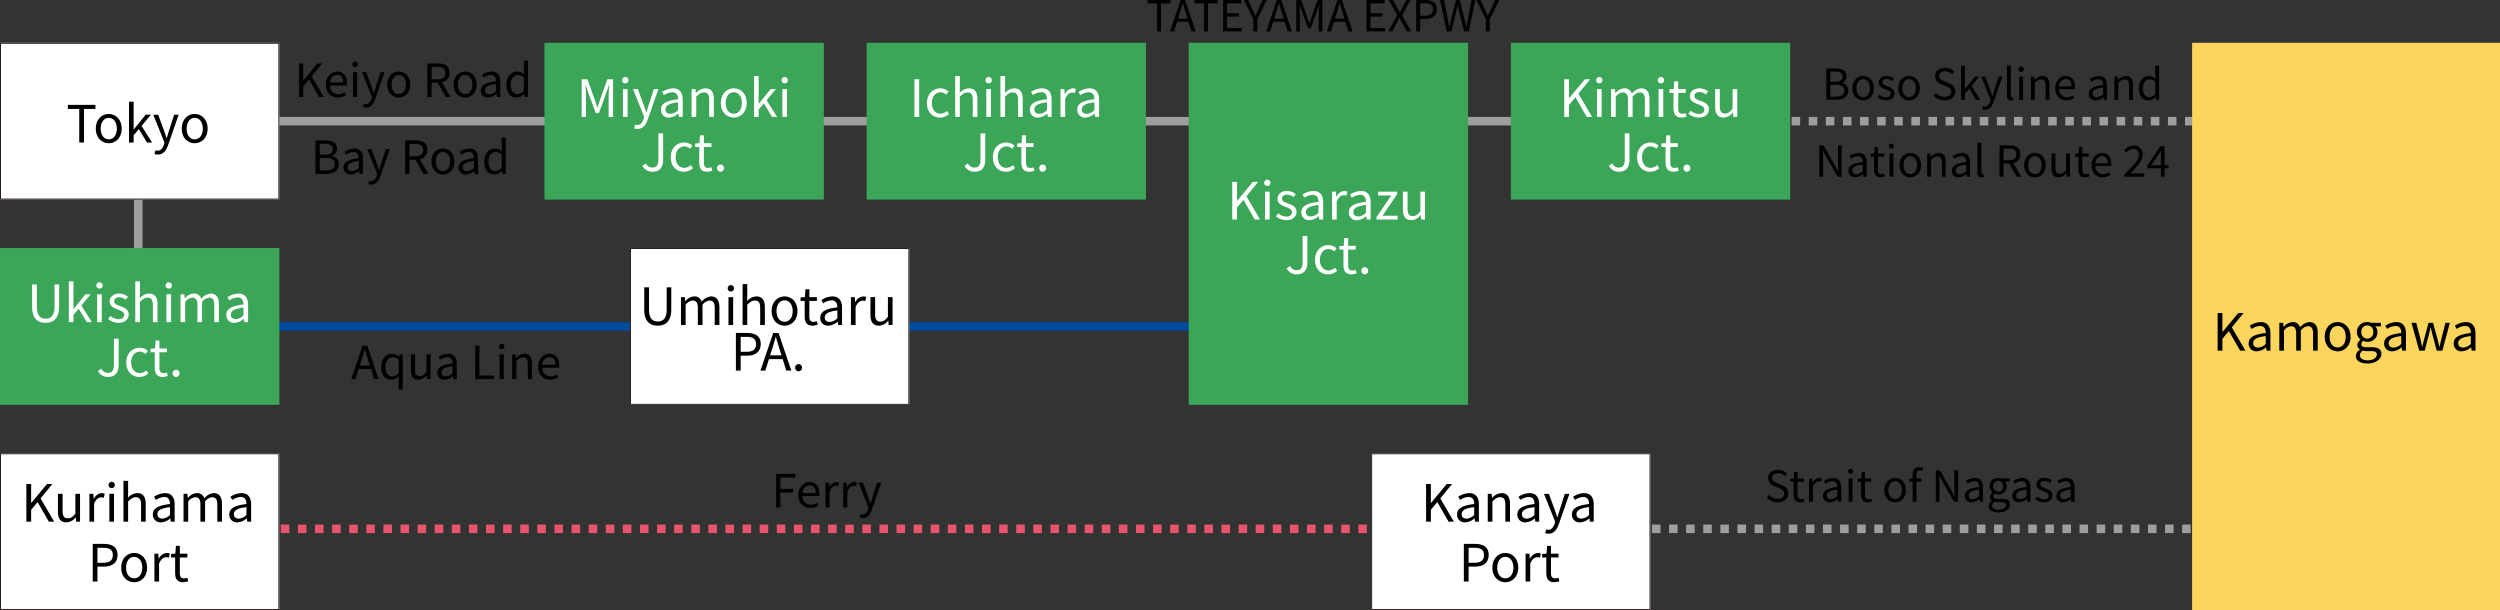
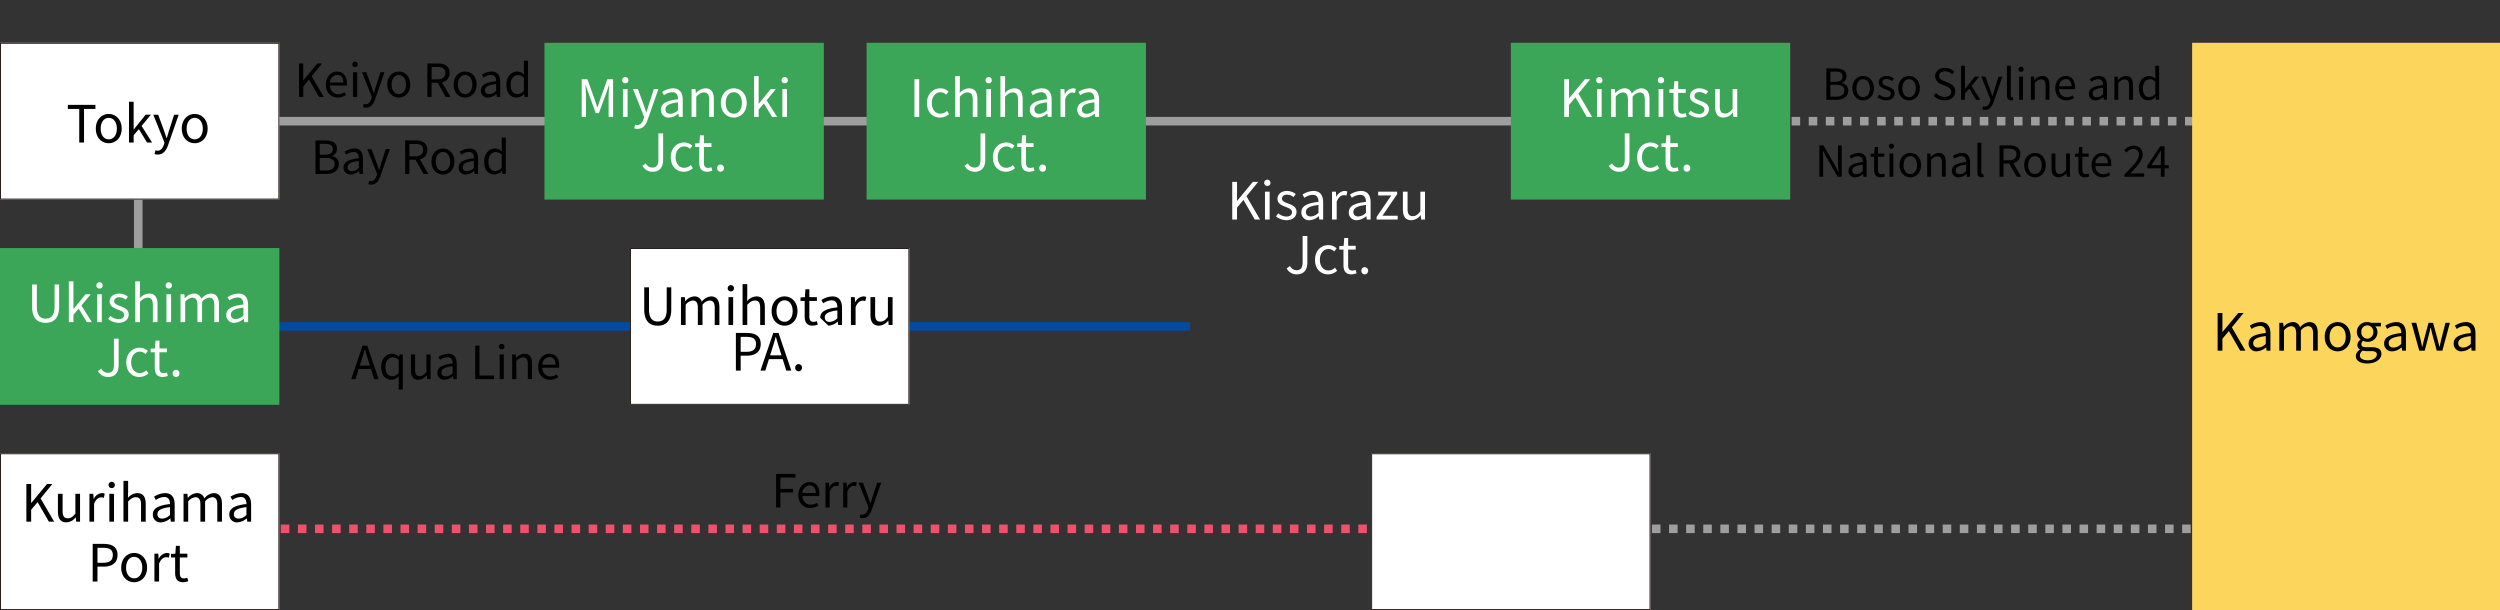
<svg xmlns="http://www.w3.org/2000/svg" width="877" height="214.01" viewBox="0 0 877 214.01">
  <rect x="0" y="0" width="877" height="214.01" fill="#333333" stroke="none" />
  <g id="flow01" transform="translate(-979 -247.99)">
    <line id="線_744" data-name="線 744" x2="434" transform="translate(1075.5 290.5)" fill="none" stroke="#9e9e9f" stroke-width="3" />
    <line id="線_749" data-name="線 749" x2="321" transform="translate(1075.5 362.5)" fill="none" stroke="#004b9f" stroke-width="3" />
    <line id="線_748" data-name="線 748" y2="17.5" transform="translate(1027.5 318)" fill="none" stroke="#9e9e9f" stroke-width="3" />
    <line id="線_745" data-name="線 745" x2="145.5" transform="translate(1607.5 290.5)" fill="none" stroke="#9e9e9f" stroke-width="3" stroke-dasharray="3" />
    <line id="線_747" data-name="線 747" x2="194.5" transform="translate(1558.5 433.5)" fill="none" stroke="#9e9e9f" stroke-width="3" stroke-dasharray="3" />
    <g id="長方形_1903" data-name="長方形 1903" transform="translate(979 263)" fill="#fff" stroke="#231815" stroke-width="0.341">
      <rect width="98" height="55" stroke="none" />
      <rect x="0.17" y="0.17" width="97.659" height="54.659" fill="none" />
    </g>
    <g id="長方形_1912" data-name="長方形 1912" transform="translate(979 407)" fill="#fff" stroke="#231815" stroke-width="0.341">
      <rect width="98" height="55" stroke="none" />
      <rect x="0.17" y="0.17" width="97.659" height="54.659" fill="none" />
    </g>
    <g id="長方形_1913" data-name="長方形 1913" transform="translate(1460 407)" fill="#fff" stroke="#231815" stroke-width="0.341">
      <rect width="98" height="55" stroke="none" />
      <rect x="0.17" y="0.17" width="97.659" height="54.659" fill="none" />
    </g>
    <g id="長方形_1910" data-name="長方形 1910" transform="translate(1200 335)" fill="#fff" stroke="#231815" stroke-width="0.341">
      <rect width="98" height="55" stroke="none" />
      <rect x="0.17" y="0.17" width="97.659" height="54.659" fill="none" />
    </g>
    <rect id="長方形_1905" data-name="長方形 1905" width="98" height="55" transform="translate(1170 263)" fill="#3ba657" />
    <rect id="長方形_1909" data-name="長方形 1909" width="98" height="55" transform="translate(979 335)" fill="#3ba657" />
    <rect id="長方形_1906" data-name="長方形 1906" width="98" height="55" transform="translate(1283 263)" fill="#3ba657" />
-     <rect id="長方形_1907" data-name="長方形 1907" width="98" height="127" transform="translate(1396 263)" fill="#3ba657" />
    <rect id="長方形_1908" data-name="長方形 1908" width="98" height="55" transform="translate(1509 263)" fill="#3ba657" />
    <rect id="長方形_1911" data-name="長方形 1911" width="108" height="199" transform="translate(1748 263)" fill="#fcd65c" />
    <path id="パス_92548" data-name="パス 92548" d="M9.8,21h1.674V9.21h4V7.788H5.8V9.21h4Zm10.35.234c2.394,0,4.536-1.872,4.536-5.112,0-3.258-2.142-5.148-4.536-5.148s-4.536,1.89-4.536,5.148C15.614,19.362,17.756,21.234,20.15,21.234Zm0-1.368c-1.692,0-2.826-1.494-2.826-3.744s1.134-3.78,2.826-3.78,2.844,1.53,2.844,3.78S21.842,19.866,20.15,19.866ZM27.26,21h1.62V18.426l1.836-2.142L33.578,21H35.36l-3.69-5.832,3.258-3.942H33.092l-4.158,5.166H28.88V6.672H27.26Zm10.1,4.212c1.944,0,2.97-1.476,3.636-3.4l3.69-10.584h-1.6l-1.746,5.436c-.27.864-.558,1.854-.828,2.736h-.09c-.306-.882-.648-1.89-.936-2.736l-2-5.436h-1.71L39.7,21.018l-.216.738c-.4,1.206-1.1,2.106-2.214,2.106a2.336,2.336,0,0,1-.738-.162l-.324,1.314A3.009,3.009,0,0,0,37.358,25.212ZM50.3,21.234c2.394,0,4.536-1.872,4.536-5.112,0-3.258-2.142-5.148-4.536-5.148s-4.536,1.89-4.536,5.148C45.764,19.362,47.906,21.234,50.3,21.234Zm0-1.368c-1.692,0-2.826-1.494-2.826-3.744s1.134-3.78,2.826-3.78,2.844,1.53,2.844,3.78S51.992,19.866,50.3,19.866Z" transform="translate(997 277)" />
    <path id="パス_92547" data-name="パス 92547" d="M3.251,21H4.925V16.824l2.268-2.7L11.153,21h1.854l-4.77-8.172,4.122-5.04H10.487L4.979,14.43H4.925V7.788H3.251Zm14.04.234a4.193,4.193,0,0,0,3.24-1.764h.054L20.711,21h1.368V11.226H20.441v6.93c-.936,1.17-1.638,1.656-2.646,1.656-1.3,0-1.836-.774-1.836-2.592V11.226H14.321v6.192C14.321,19.9,15.239,21.234,17.291,21.234ZM25.373,21h1.638V14.718c.648-1.674,1.656-2.25,2.466-2.25a2.313,2.313,0,0,1,.954.162l.306-1.44a2.084,2.084,0,0,0-1.044-.216,3.375,3.375,0,0,0-2.772,2.034h-.054l-.144-1.782h-1.35Zm6.984,0h1.638V11.226H32.357Zm.828-11.79a1.039,1.039,0,0,0,1.1-1.1,1.1,1.1,0,0,0-2.2,0A1.039,1.039,0,0,0,33.185,9.21ZM37.307,21h1.638V13.908c.99-.99,1.674-1.494,2.682-1.494,1.3,0,1.854.774,1.854,2.61V21h1.638V14.808c0-2.5-.936-3.834-2.988-3.834a4.589,4.589,0,0,0-3.24,1.638l.054-2.016V6.672H37.307Zm13.176.234a5.236,5.236,0,0,0,3.24-1.4h.054L53.921,21h1.35V14.988c0-2.412-1.008-4.014-3.384-4.014a7.352,7.352,0,0,0-3.852,1.278l.648,1.134a5.385,5.385,0,0,1,2.934-1.044c1.6,0,2.016,1.206,2.016,2.466-4.158.468-6.012,1.53-6.012,3.654A2.65,2.65,0,0,0,50.483,21.234Zm.468-1.314c-.972,0-1.728-.45-1.728-1.566,0-1.26,1.116-2.07,4.41-2.466v2.736A4,4,0,0,1,50.951,19.92ZM58.385,21h1.638V13.908a3.61,3.61,0,0,1,2.466-1.494c1.242,0,1.818.774,1.818,2.61V21h1.638V13.908a3.61,3.61,0,0,1,2.466-1.494c1.242,0,1.818.774,1.818,2.61V21h1.638V14.808c0-2.5-.954-3.834-2.97-3.834a4.62,4.62,0,0,0-3.222,1.872,2.578,2.578,0,0,0-2.7-1.872,4.3,4.3,0,0,0-3.042,1.674h-.054l-.144-1.422h-1.35Zm18.918.234a5.236,5.236,0,0,0,3.24-1.4H80.6L80.741,21h1.35V14.988c0-2.412-1.008-4.014-3.384-4.014a7.352,7.352,0,0,0-3.852,1.278l.648,1.134a5.385,5.385,0,0,1,2.934-1.044c1.6,0,2.016,1.206,2.016,2.466-4.158.468-6.012,1.53-6.012,3.654A2.65,2.65,0,0,0,77.3,21.234Zm.468-1.314c-.972,0-1.728-.45-1.728-1.566,0-1.26,1.116-2.07,4.41-2.466v2.736A4,4,0,0,1,77.771,19.92ZM26.516,42H28.19V36.762h2.178c2.9,0,4.86-1.3,4.86-4.086,0-2.88-1.98-3.888-4.932-3.888h-3.78Zm1.674-6.588V30.156h1.89c2.322,0,3.492.612,3.492,2.52,0,1.89-1.1,2.736-3.42,2.736Zm12.87,6.822c2.394,0,4.536-1.872,4.536-5.112,0-3.258-2.142-5.148-4.536-5.148s-4.536,1.89-4.536,5.148C36.524,40.362,38.666,42.234,41.06,42.234Zm0-1.368c-1.692,0-2.826-1.494-2.826-3.744s1.134-3.78,2.826-3.78,2.844,1.53,2.844,3.78S42.752,40.866,41.06,40.866ZM48.17,42h1.638V35.718c.648-1.674,1.656-2.25,2.466-2.25a2.313,2.313,0,0,1,.954.162l.306-1.44a2.084,2.084,0,0,0-1.044-.216,3.375,3.375,0,0,0-2.772,2.034h-.054l-.144-1.782H48.17Zm10.062.234a6.153,6.153,0,0,0,1.8-.36l-.324-1.224a3.463,3.463,0,0,1-1.116.252c-1.134,0-1.512-.684-1.512-1.89V33.558h2.646V32.226H57.08V29.472H55.712l-.2,2.754-1.53.09v1.242h1.458v5.418C55.442,40.92,56.144,42.234,58.232,42.234Z" transform="translate(985 410)" />
-     <path id="パス_92546" data-name="パス 92546" d="M13.268,21h1.674V16.824l2.268-2.7L21.17,21h1.854l-4.77-8.172,4.122-5.04H20.5L15,14.43h-.054V7.788H13.268ZM27,21.234a5.236,5.236,0,0,0,3.24-1.4H30.3L30.44,21h1.35V14.988c0-2.412-1.008-4.014-3.384-4.014a7.352,7.352,0,0,0-3.852,1.278l.648,1.134a5.385,5.385,0,0,1,2.934-1.044c1.6,0,2.016,1.206,2.016,2.466-4.158.468-6.012,1.53-6.012,3.654A2.65,2.65,0,0,0,27,21.234Zm.468-1.314c-.972,0-1.728-.45-1.728-1.566,0-1.26,1.116-2.07,4.41-2.466v2.736A4,4,0,0,1,27.47,19.92ZM34.9,21h1.638V13.908c.99-.99,1.674-1.494,2.682-1.494,1.3,0,1.854.774,1.854,2.61V21h1.638V14.808c0-2.5-.936-3.834-2.988-3.834a4.687,4.687,0,0,0-3.276,1.656H36.4l-.144-1.4H34.9Zm13.248.234a5.236,5.236,0,0,0,3.24-1.4h.054L51.59,21h1.35V14.988c0-2.412-1.008-4.014-3.384-4.014A7.352,7.352,0,0,0,45.7,12.252l.648,1.134a5.385,5.385,0,0,1,2.934-1.044c1.6,0,2.016,1.206,2.016,2.466-4.158.468-6.012,1.53-6.012,3.654A2.65,2.65,0,0,0,48.152,21.234Zm.468-1.314c-.972,0-1.728-.45-1.728-1.566,0-1.26,1.116-2.07,4.41-2.466v2.736A4,4,0,0,1,48.62,19.92Zm7.6,5.292c1.944,0,2.97-1.476,3.636-3.4l3.69-10.584h-1.6l-1.746,5.436c-.27.864-.558,1.854-.828,2.736h-.09c-.306-.882-.648-1.89-.936-2.736l-2-5.436h-1.71l3.924,9.792-.216.738c-.4,1.206-1.1,2.106-2.214,2.106a2.336,2.336,0,0,1-.738-.162l-.324,1.314A3.009,3.009,0,0,0,56.216,25.212Zm11.07-3.978a5.236,5.236,0,0,0,3.24-1.4h.054L70.724,21h1.35V14.988c0-2.412-1.008-4.014-3.384-4.014a7.352,7.352,0,0,0-3.852,1.278l.648,1.134a5.385,5.385,0,0,1,2.934-1.044c1.6,0,2.016,1.206,2.016,2.466-4.158.468-6.012,1.53-6.012,3.654A2.65,2.65,0,0,0,67.286,21.234Zm.468-1.314c-.972,0-1.728-.45-1.728-1.566,0-1.26,1.116-2.07,4.41-2.466v2.736A4,4,0,0,1,67.754,19.92ZM26.516,42H28.19V36.762h2.178c2.9,0,4.86-1.3,4.86-4.086,0-2.88-1.98-3.888-4.932-3.888h-3.78Zm1.674-6.588V30.156h1.89c2.322,0,3.492.612,3.492,2.52,0,1.89-1.1,2.736-3.42,2.736Zm12.87,6.822c2.394,0,4.536-1.872,4.536-5.112,0-3.258-2.142-5.148-4.536-5.148s-4.536,1.89-4.536,5.148C36.524,40.362,38.666,42.234,41.06,42.234Zm0-1.368c-1.692,0-2.826-1.494-2.826-3.744s1.134-3.78,2.826-3.78,2.844,1.53,2.844,3.78S42.752,40.866,41.06,40.866ZM48.17,42h1.638V35.718c.648-1.674,1.656-2.25,2.466-2.25a2.313,2.313,0,0,1,.954.162l.306-1.44a2.084,2.084,0,0,0-1.044-.216,3.375,3.375,0,0,0-2.772,2.034h-.054l-.144-1.782H48.17Zm10.062.234a6.153,6.153,0,0,0,1.8-.36l-.324-1.224a3.463,3.463,0,0,1-1.116.252c-1.134,0-1.512-.684-1.512-1.89V33.558h2.646V32.226H57.08V29.472H55.712l-.2,2.754-1.53.09v1.242h1.458v5.418C55.442,40.92,56.144,42.234,58.232,42.234Z" transform="translate(1466 410)" />
-     <path id="パス_92545" data-name="パス 92545" d="M9.728,21.234c2.7,0,4.752-1.44,4.752-5.688V7.788h-1.6V15.6c0,3.186-1.386,4.176-3.15,4.176-1.71,0-3.06-.99-3.06-4.176V7.788H4.994v7.758C4.994,19.794,7.046,21.234,9.728,21.234ZM17.882,21H19.52V13.908a3.61,3.61,0,0,1,2.466-1.494c1.242,0,1.818.774,1.818,2.61V21h1.638V13.908a3.61,3.61,0,0,1,2.466-1.494c1.242,0,1.818.774,1.818,2.61V21h1.638V14.808c0-2.5-.954-3.834-2.97-3.834a4.62,4.62,0,0,0-3.222,1.872,2.578,2.578,0,0,0-2.7-1.872,4.3,4.3,0,0,0-3.042,1.674h-.054l-.144-1.422h-1.35ZM34.55,21h1.638V11.226H34.55Zm.828-11.79a1.039,1.039,0,0,0,1.1-1.1,1.1,1.1,0,0,0-2.2,0A1.039,1.039,0,0,0,35.378,9.21ZM39.5,21h1.638V13.908c.99-.99,1.674-1.494,2.682-1.494,1.3,0,1.854.774,1.854,2.61V21h1.638V14.808c0-2.5-.936-3.834-2.988-3.834a4.589,4.589,0,0,0-3.24,1.638l.054-2.016V6.672H39.5Zm14.724.234c2.394,0,4.536-1.872,4.536-5.112,0-3.258-2.142-5.148-4.536-5.148s-4.536,1.89-4.536,5.148C49.688,19.362,51.83,21.234,54.224,21.234Zm0-1.368c-1.692,0-2.826-1.494-2.826-3.744s1.134-3.78,2.826-3.78,2.844,1.53,2.844,3.78S55.916,19.866,54.224,19.866Zm9.846,1.368a6.153,6.153,0,0,0,1.8-.36l-.324-1.224a3.463,3.463,0,0,1-1.116.252c-1.134,0-1.512-.684-1.512-1.89V12.558h2.646V11.226H62.918V8.472H61.55l-.2,2.754-1.53.09v1.242H61.28v5.418C61.28,19.92,61.982,21.234,64.07,21.234Zm5.526,0a5.236,5.236,0,0,0,3.24-1.4h.054L73.034,21h1.35V14.988c0-2.412-1.008-4.014-3.384-4.014a7.352,7.352,0,0,0-3.852,1.278l.648,1.134a5.385,5.385,0,0,1,2.934-1.044c1.6,0,2.016,1.206,2.016,2.466-4.158.468-6.012,1.53-6.012,3.654A2.65,2.65,0,0,0,69.6,21.234Zm.468-1.314c-.972,0-1.728-.45-1.728-1.566,0-1.26,1.116-2.07,4.41-2.466v2.736A4,4,0,0,1,70.064,19.92ZM77.5,21h1.638V14.718c.648-1.674,1.656-2.25,2.466-2.25a2.313,2.313,0,0,1,.954.162l.306-1.44a2.084,2.084,0,0,0-1.044-.216,3.375,3.375,0,0,0-2.772,2.034h-.054l-.144-1.782H77.5Zm9.828.234a4.193,4.193,0,0,0,3.24-1.764h.054L90.746,21h1.368V11.226H90.476v6.93c-.936,1.17-1.638,1.656-2.646,1.656-1.3,0-1.836-.774-1.836-2.592V11.226H84.356v6.192C84.356,19.9,85.274,21.234,87.326,21.234ZM37.151,37h1.674V31.762H41c2.9,0,4.86-1.3,4.86-4.086,0-2.88-1.98-3.888-4.932-3.888h-3.78Zm1.674-6.588V25.156h1.89c2.322,0,3.492.612,3.492,2.52,0,1.89-1.1,2.736-3.42,2.736ZM49.8,29.62c.468-1.494.9-2.916,1.314-4.464h.072c.432,1.53.846,2.97,1.332,4.464l.63,2.016h-4ZM45.773,37h1.692l1.278-4.032h4.824L54.827,37h1.764L52.109,23.788H50.255Zm13.374.234a1.189,1.189,0,0,0,1.188-1.242,1.191,1.191,0,1,0-2.376,0A1.189,1.189,0,0,0,59.147,37.234Z" transform="translate(1200 341)" />
+     <path id="パス_92545" data-name="パス 92545" d="M9.728,21.234c2.7,0,4.752-1.44,4.752-5.688V7.788h-1.6V15.6c0,3.186-1.386,4.176-3.15,4.176-1.71,0-3.06-.99-3.06-4.176V7.788H4.994v7.758C4.994,19.794,7.046,21.234,9.728,21.234ZM17.882,21H19.52V13.908a3.61,3.61,0,0,1,2.466-1.494c1.242,0,1.818.774,1.818,2.61V21h1.638V13.908a3.61,3.61,0,0,1,2.466-1.494c1.242,0,1.818.774,1.818,2.61V21h1.638V14.808c0-2.5-.954-3.834-2.97-3.834a4.62,4.62,0,0,0-3.222,1.872,2.578,2.578,0,0,0-2.7-1.872,4.3,4.3,0,0,0-3.042,1.674h-.054l-.144-1.422h-1.35ZM34.55,21h1.638V11.226H34.55Zm.828-11.79a1.039,1.039,0,0,0,1.1-1.1,1.1,1.1,0,0,0-2.2,0A1.039,1.039,0,0,0,35.378,9.21ZM39.5,21h1.638V13.908c.99-.99,1.674-1.494,2.682-1.494,1.3,0,1.854.774,1.854,2.61V21h1.638V14.808c0-2.5-.936-3.834-2.988-3.834a4.589,4.589,0,0,0-3.24,1.638l.054-2.016V6.672H39.5Zm14.724.234c2.394,0,4.536-1.872,4.536-5.112,0-3.258-2.142-5.148-4.536-5.148s-4.536,1.89-4.536,5.148C49.688,19.362,51.83,21.234,54.224,21.234Zm0-1.368c-1.692,0-2.826-1.494-2.826-3.744s1.134-3.78,2.826-3.78,2.844,1.53,2.844,3.78S55.916,19.866,54.224,19.866Zm9.846,1.368a6.153,6.153,0,0,0,1.8-.36l-.324-1.224a3.463,3.463,0,0,1-1.116.252c-1.134,0-1.512-.684-1.512-1.89V12.558h2.646V11.226H62.918V8.472H61.55l-.2,2.754-1.53.09v1.242H61.28v5.418C61.28,19.92,61.982,21.234,64.07,21.234Zm5.526,0a5.236,5.236,0,0,0,3.24-1.4h.054L73.034,21h1.35V14.988c0-2.412-1.008-4.014-3.384-4.014a7.352,7.352,0,0,0-3.852,1.278l.648,1.134a5.385,5.385,0,0,1,2.934-1.044c1.6,0,2.016,1.206,2.016,2.466-4.158.468-6.012,1.53-6.012,3.654Zm.468-1.314c-.972,0-1.728-.45-1.728-1.566,0-1.26,1.116-2.07,4.41-2.466v2.736A4,4,0,0,1,70.064,19.92ZM77.5,21h1.638V14.718c.648-1.674,1.656-2.25,2.466-2.25a2.313,2.313,0,0,1,.954.162l.306-1.44a2.084,2.084,0,0,0-1.044-.216,3.375,3.375,0,0,0-2.772,2.034h-.054l-.144-1.782H77.5Zm9.828.234a4.193,4.193,0,0,0,3.24-1.764h.054L90.746,21h1.368V11.226H90.476v6.93c-.936,1.17-1.638,1.656-2.646,1.656-1.3,0-1.836-.774-1.836-2.592V11.226H84.356v6.192C84.356,19.9,85.274,21.234,87.326,21.234ZM37.151,37h1.674V31.762H41c2.9,0,4.86-1.3,4.86-4.086,0-2.88-1.98-3.888-4.932-3.888h-3.78Zm1.674-6.588V25.156h1.89c2.322,0,3.492.612,3.492,2.52,0,1.89-1.1,2.736-3.42,2.736ZM49.8,29.62c.468-1.494.9-2.916,1.314-4.464h.072c.432,1.53.846,2.97,1.332,4.464l.63,2.016h-4ZM45.773,37h1.692l1.278-4.032h4.824L54.827,37h1.764L52.109,23.788H50.255Zm13.374.234a1.189,1.189,0,0,0,1.188-1.242,1.191,1.191,0,1,0-2.376,0A1.189,1.189,0,0,0,59.147,37.234Z" transform="translate(1200 341)" />
    <path id="パス_92544" data-name="パス 92544" d="M13.054,21h1.512V13.692c0-1.134-.126-2.736-.2-3.888h.072l1.044,3.006,2.5,6.858H19.1l2.5-6.858L22.648,9.8h.072c-.09,1.152-.216,2.754-.216,3.888V21H24.07V7.788H22.054l-2.52,7.074c-.306.918-.594,1.836-.9,2.754h-.09c-.324-.918-.63-1.836-.936-2.754L15.07,7.788H13.054Zm14.472,0h1.638V11.226H27.526Zm.828-11.79a1.039,1.039,0,0,0,1.1-1.1,1.1,1.1,0,0,0-2.2,0A1.039,1.039,0,0,0,28.354,9.21Zm4.284,16c1.944,0,2.97-1.476,3.636-3.4l3.69-10.584h-1.6l-1.746,5.436c-.27.864-.558,1.854-.828,2.736H35.7c-.306-.882-.648-1.89-.936-2.736l-2-5.436h-1.71l3.924,9.792-.216.738c-.4,1.206-1.1,2.106-2.214,2.106a2.336,2.336,0,0,1-.738-.162l-.324,1.314A3.009,3.009,0,0,0,32.638,25.212Zm11.07-3.978a5.236,5.236,0,0,0,3.24-1.4H47L47.146,21H48.5V14.988c0-2.412-1.008-4.014-3.384-4.014a7.352,7.352,0,0,0-3.852,1.278l.648,1.134a5.385,5.385,0,0,1,2.934-1.044c1.6,0,2.016,1.206,2.016,2.466-4.158.468-6.012,1.53-6.012,3.654A2.65,2.65,0,0,0,43.708,21.234Zm.468-1.314c-.972,0-1.728-.45-1.728-1.566,0-1.26,1.116-2.07,4.41-2.466v2.736A4,4,0,0,1,44.176,19.92ZM51.61,21h1.638V13.908c.99-.99,1.674-1.494,2.682-1.494,1.3,0,1.854.774,1.854,2.61V21h1.638V14.808c0-2.5-.936-3.834-2.988-3.834a4.687,4.687,0,0,0-3.276,1.656H53.1l-.144-1.4H51.61Zm14.8.234c2.394,0,4.536-1.872,4.536-5.112,0-3.258-2.142-5.148-4.536-5.148s-4.536,1.89-4.536,5.148C61.87,19.362,64.012,21.234,66.406,21.234Zm0-1.368c-1.692,0-2.826-1.494-2.826-3.744s1.134-3.78,2.826-3.78,2.844,1.53,2.844,3.78S68.1,19.866,66.406,19.866ZM73.516,21h1.62V18.426l1.836-2.142L79.834,21h1.782l-3.69-5.832,3.258-3.942H79.348L75.19,16.392h-.054V6.672h-1.62Zm9.936,0H85.09V11.226H83.452ZM84.28,9.21a1.039,1.039,0,0,0,1.1-1.1,1.1,1.1,0,0,0-2.2,0A1.039,1.039,0,0,0,84.28,9.21ZM38,40.234c2.574,0,3.618-1.836,3.618-4.1V26.788H39.964v9.18c0,2-.7,2.808-2.124,2.808A2.492,2.492,0,0,1,35.554,37.3l-1.188.846A3.891,3.891,0,0,0,38,40.234Zm10.89,0a4.739,4.739,0,0,0,3.168-1.242l-.72-1.1a3.446,3.446,0,0,1-2.3.972c-1.8,0-3.024-1.494-3.024-3.744s1.3-3.78,3.078-3.78a2.89,2.89,0,0,1,1.944.864l.846-1.08a4.179,4.179,0,0,0-2.862-1.152c-2.5,0-4.716,1.89-4.716,5.148C44.3,38.362,46.3,40.234,48.892,40.234Zm8.19,0a6.153,6.153,0,0,0,1.8-.36l-.324-1.224a3.463,3.463,0,0,1-1.116.252c-1.134,0-1.512-.684-1.512-1.89V31.558h2.646V30.226H55.93V27.472H54.562l-.2,2.754-1.53.09v1.242h1.458v5.418C54.292,38.92,54.994,40.234,57.082,40.234Zm4.68,0a1.189,1.189,0,0,0,1.188-1.242,1.191,1.191,0,1,0-2.376,0A1.189,1.189,0,0,0,61.762,40.234Z" transform="translate(1170 268)" fill="#fff" />
    <path id="パス_92543" data-name="パス 92543" d="M15.988,21.234c2.7,0,4.752-1.44,4.752-5.688V7.788h-1.6V15.6c0,3.186-1.386,4.176-3.15,4.176-1.71,0-3.06-.99-3.06-4.176V7.788H11.254v7.758C11.254,19.794,13.306,21.234,15.988,21.234ZM24.142,21h1.62V18.426L27.6,16.284,30.46,21h1.782l-3.69-5.832,3.258-3.942H29.974l-4.158,5.166h-.054V6.672h-1.62Zm9.936,0h1.638V11.226H34.078Zm.828-11.79a1.039,1.039,0,0,0,1.1-1.1,1.1,1.1,0,0,0-2.2,0A1.039,1.039,0,0,0,34.906,9.21Zm6.678,12.024c2.3,0,3.564-1.314,3.564-2.9,0-1.854-1.566-2.43-2.988-2.97-1.1-.414-2.106-.756-2.106-1.692,0-.756.576-1.4,1.818-1.4a3.579,3.579,0,0,1,2.214.864l.792-1.062a4.968,4.968,0,0,0-3.024-1.1c-2.124,0-3.384,1.224-3.384,2.772,0,1.656,1.494,2.322,2.862,2.826,1.08.414,2.232.846,2.232,1.854,0,.846-.63,1.53-1.926,1.53a4.433,4.433,0,0,1-2.9-1.152l-.81,1.08A5.9,5.9,0,0,0,41.584,21.234ZM47.452,21H49.09V13.908c.99-.99,1.674-1.494,2.682-1.494,1.3,0,1.854.774,1.854,2.61V21h1.638V14.808c0-2.5-.936-3.834-2.988-3.834a4.589,4.589,0,0,0-3.24,1.638L49.09,10.6V6.672H47.452Zm10.926,0h1.638V11.226H58.378Zm.828-11.79a1.039,1.039,0,0,0,1.1-1.1,1.1,1.1,0,0,0-2.2,0A1.039,1.039,0,0,0,59.206,9.21ZM63.328,21h1.638V13.908a3.61,3.61,0,0,1,2.466-1.494c1.242,0,1.818.774,1.818,2.61V21h1.638V13.908a3.61,3.61,0,0,1,2.466-1.494c1.242,0,1.818.774,1.818,2.61V21H76.81V14.808c0-2.5-.954-3.834-2.97-3.834a4.62,4.62,0,0,0-3.222,1.872,2.578,2.578,0,0,0-2.7-1.872,4.3,4.3,0,0,0-3.042,1.674h-.054l-.144-1.422h-1.35Zm18.918.234a5.236,5.236,0,0,0,3.24-1.4h.054L85.684,21h1.35V14.988c0-2.412-1.008-4.014-3.384-4.014A7.352,7.352,0,0,0,79.8,12.252l.648,1.134a5.385,5.385,0,0,1,2.934-1.044c1.6,0,2.016,1.206,2.016,2.466-4.158.468-6.012,1.53-6.012,3.654A2.65,2.65,0,0,0,82.246,21.234Zm.468-1.314c-.972,0-1.728-.45-1.728-1.566,0-1.26,1.116-2.07,4.41-2.466v2.736A4,4,0,0,1,82.714,19.92ZM38,40.234c2.574,0,3.618-1.836,3.618-4.1V26.788H39.964v9.18c0,2-.7,2.808-2.124,2.808A2.492,2.492,0,0,1,35.554,37.3l-1.188.846A3.891,3.891,0,0,0,38,40.234Zm10.89,0a4.739,4.739,0,0,0,3.168-1.242l-.72-1.1a3.446,3.446,0,0,1-2.3.972c-1.8,0-3.024-1.494-3.024-3.744s1.3-3.78,3.078-3.78a2.89,2.89,0,0,1,1.944.864l.846-1.08a4.179,4.179,0,0,0-2.862-1.152c-2.5,0-4.716,1.89-4.716,5.148C44.3,38.362,46.3,40.234,48.892,40.234Zm8.19,0a6.153,6.153,0,0,0,1.8-.36l-.324-1.224a3.463,3.463,0,0,1-1.116.252c-1.134,0-1.512-.684-1.512-1.89V31.558h2.646V30.226H55.93V27.472H54.562l-.2,2.754-1.53.09v1.242h1.458v5.418C54.292,38.92,54.994,40.234,57.082,40.234Zm4.68,0a1.189,1.189,0,0,0,1.188-1.242,1.191,1.191,0,1,0-2.376,0A1.189,1.189,0,0,0,61.762,40.234Z" transform="translate(979 340)" fill="#fff" />
    <path id="パス_92542" data-name="パス 92542" d="M16.78,21h1.674V7.788H16.78Zm8.982.234a4.739,4.739,0,0,0,3.168-1.242l-.72-1.1a3.446,3.446,0,0,1-2.3.972c-1.8,0-3.024-1.494-3.024-3.744s1.3-3.78,3.078-3.78a2.89,2.89,0,0,1,1.944.864l.846-1.08a4.179,4.179,0,0,0-2.862-1.152c-2.5,0-4.716,1.89-4.716,5.148C21.172,19.362,23.17,21.234,25.762,21.234ZM31.072,21H32.71V13.908c.99-.99,1.674-1.494,2.682-1.494,1.3,0,1.854.774,1.854,2.61V21h1.638V14.808c0-2.5-.936-3.834-2.988-3.834a4.589,4.589,0,0,0-3.24,1.638L32.71,10.6V6.672H31.072ZM42,21h1.638V11.226H42Zm.828-11.79a1.039,1.039,0,0,0,1.1-1.1,1.1,1.1,0,0,0-2.2,0A1.039,1.039,0,0,0,42.826,9.21ZM46.948,21h1.638V13.908c.99-.99,1.674-1.494,2.682-1.494,1.3,0,1.854.774,1.854,2.61V21H54.76V14.808c0-2.5-.936-3.834-2.988-3.834a4.589,4.589,0,0,0-3.24,1.638l.054-2.016V6.672H46.948Zm13.176.234a5.236,5.236,0,0,0,3.24-1.4h.054L63.562,21h1.35V14.988c0-2.412-1.008-4.014-3.384-4.014a7.352,7.352,0,0,0-3.852,1.278l.648,1.134a5.385,5.385,0,0,1,2.934-1.044c1.6,0,2.016,1.206,2.016,2.466-4.158.468-6.012,1.53-6.012,3.654A2.65,2.65,0,0,0,60.124,21.234Zm.468-1.314c-.972,0-1.728-.45-1.728-1.566,0-1.26,1.116-2.07,4.41-2.466v2.736A4,4,0,0,1,60.592,19.92ZM68.026,21h1.638V14.718c.648-1.674,1.656-2.25,2.466-2.25a2.313,2.313,0,0,1,.954.162l.306-1.44a2.084,2.084,0,0,0-1.044-.216,3.375,3.375,0,0,0-2.772,2.034H69.52l-.144-1.782h-1.35Zm8.748.234a5.236,5.236,0,0,0,3.24-1.4h.054L80.212,21h1.35V14.988c0-2.412-1.008-4.014-3.384-4.014a7.352,7.352,0,0,0-3.852,1.278l.648,1.134a5.385,5.385,0,0,1,2.934-1.044c1.6,0,2.016,1.206,2.016,2.466-4.158.468-6.012,1.53-6.012,3.654A2.65,2.65,0,0,0,76.774,21.234Zm.468-1.314c-.972,0-1.728-.45-1.728-1.566,0-1.26,1.116-2.07,4.41-2.466v2.736A4,4,0,0,1,77.242,19.92ZM38,40.234c2.574,0,3.618-1.836,3.618-4.1V26.788H39.964v9.18c0,2-.7,2.808-2.124,2.808A2.492,2.492,0,0,1,35.554,37.3l-1.188.846A3.891,3.891,0,0,0,38,40.234Zm10.89,0a4.739,4.739,0,0,0,3.168-1.242l-.72-1.1a3.446,3.446,0,0,1-2.3.972c-1.8,0-3.024-1.494-3.024-3.744s1.3-3.78,3.078-3.78a2.89,2.89,0,0,1,1.944.864l.846-1.08a4.179,4.179,0,0,0-2.862-1.152c-2.5,0-4.716,1.89-4.716,5.148C44.3,38.362,46.3,40.234,48.892,40.234Zm8.19,0a6.153,6.153,0,0,0,1.8-.36l-.324-1.224a3.463,3.463,0,0,1-1.116.252c-1.134,0-1.512-.684-1.512-1.89V31.558h2.646V30.226H55.93V27.472H54.562l-.2,2.754-1.53.09v1.242h1.458v5.418C54.292,38.92,54.994,40.234,57.082,40.234Zm4.68,0a1.189,1.189,0,0,0,1.188-1.242,1.191,1.191,0,1,0-2.376,0A1.189,1.189,0,0,0,61.762,40.234Z" transform="translate(1283 268)" fill="#fff" />
    <path id="パス_92541" data-name="パス 92541" d="M15.268,21h1.674V16.824l2.268-2.7L23.17,21h1.854l-4.77-8.172,4.122-5.04H22.5L17,14.43h-.054V7.788H15.268Zm11.484,0H28.39V11.226H26.752ZM27.58,9.21a1.039,1.039,0,0,0,1.1-1.1,1.1,1.1,0,0,0-2.2,0A1.039,1.039,0,0,0,27.58,9.21Zm6.678,12.024c2.3,0,3.564-1.314,3.564-2.9,0-1.854-1.566-2.43-2.988-2.97-1.1-.414-2.106-.756-2.106-1.692,0-.756.576-1.4,1.818-1.4a3.579,3.579,0,0,1,2.214.864l.792-1.062a4.968,4.968,0,0,0-3.024-1.1c-2.124,0-3.384,1.224-3.384,2.772,0,1.656,1.494,2.322,2.862,2.826,1.08.414,2.232.846,2.232,1.854,0,.846-.63,1.53-1.926,1.53a4.433,4.433,0,0,1-2.9-1.152l-.81,1.08A5.9,5.9,0,0,0,34.258,21.234Zm8.118,0a5.236,5.236,0,0,0,3.24-1.4h.054L45.814,21h1.35V14.988c0-2.412-1.008-4.014-3.384-4.014a7.352,7.352,0,0,0-3.852,1.278l.648,1.134a5.385,5.385,0,0,1,2.934-1.044c1.6,0,2.016,1.206,2.016,2.466-4.158.468-6.012,1.53-6.012,3.654A2.65,2.65,0,0,0,42.376,21.234Zm.468-1.314c-.972,0-1.728-.45-1.728-1.566,0-1.26,1.116-2.07,4.41-2.466v2.736A4,4,0,0,1,42.844,19.92ZM50.278,21h1.638V14.718c.648-1.674,1.656-2.25,2.466-2.25a2.313,2.313,0,0,1,.954.162l.306-1.44a2.084,2.084,0,0,0-1.044-.216,3.375,3.375,0,0,0-2.772,2.034h-.054l-.144-1.782h-1.35Zm8.748.234a5.236,5.236,0,0,0,3.24-1.4h.054L62.464,21h1.35V14.988c0-2.412-1.008-4.014-3.384-4.014a7.352,7.352,0,0,0-3.852,1.278l.648,1.134a5.385,5.385,0,0,1,2.934-1.044c1.6,0,2.016,1.206,2.016,2.466-4.158.468-6.012,1.53-6.012,3.654A2.65,2.65,0,0,0,59.026,21.234Zm.468-1.314c-.972,0-1.728-.45-1.728-1.566,0-1.26,1.116-2.07,4.41-2.466v2.736A4,4,0,0,1,59.494,19.92ZM65.9,21h7.4V19.668H67.972l5.148-7.56v-.882H66.46v1.332h4.59L65.9,20.118Zm12.2.234a4.193,4.193,0,0,0,3.24-1.764H81.4L81.526,21h1.368V11.226H81.256v6.93c-.936,1.17-1.638,1.656-2.646,1.656-1.3,0-1.836-.774-1.836-2.592V11.226H75.136v6.192C75.136,19.9,76.054,21.234,78.106,21.234Zm-40.1,19c2.574,0,3.618-1.836,3.618-4.1V26.788H39.964v9.18c0,2-.7,2.808-2.124,2.808A2.492,2.492,0,0,1,35.554,37.3l-1.188.846A3.891,3.891,0,0,0,38,40.234Zm10.89,0a4.739,4.739,0,0,0,3.168-1.242l-.72-1.1a3.446,3.446,0,0,1-2.3.972c-1.8,0-3.024-1.494-3.024-3.744s1.3-3.78,3.078-3.78a2.89,2.89,0,0,1,1.944.864l.846-1.08a4.179,4.179,0,0,0-2.862-1.152c-2.5,0-4.716,1.89-4.716,5.148C44.3,38.362,46.3,40.234,48.892,40.234Zm8.19,0a6.153,6.153,0,0,0,1.8-.36l-.324-1.224a3.463,3.463,0,0,1-1.116.252c-1.134,0-1.512-.684-1.512-1.89V31.558h2.646V30.226H55.93V27.472H54.562l-.2,2.754-1.53.09v1.242h1.458v5.418C54.292,38.92,54.994,40.234,57.082,40.234Zm4.68,0a1.189,1.189,0,0,0,1.188-1.242,1.191,1.191,0,1,0-2.376,0A1.189,1.189,0,0,0,61.762,40.234Z" transform="translate(1396 304)" fill="#fff" />
    <path id="パス_92540" data-name="パス 92540" d="M18.733,21h1.674V16.824l2.268-2.7L26.635,21h1.854l-4.77-8.172,4.122-5.04H25.969L20.461,14.43h-.054V7.788H18.733Zm11.484,0h1.638V11.226H30.217Zm.828-11.79a1.039,1.039,0,0,0,1.1-1.1,1.1,1.1,0,0,0-2.2,0A1.039,1.039,0,0,0,31.045,9.21ZM35.167,21H36.8V13.908a3.61,3.61,0,0,1,2.466-1.494c1.242,0,1.818.774,1.818,2.61V21h1.638V13.908a3.61,3.61,0,0,1,2.466-1.494c1.242,0,1.818.774,1.818,2.61V21h1.638V14.808c0-2.5-.954-3.834-2.97-3.834a4.62,4.62,0,0,0-3.222,1.872,2.578,2.578,0,0,0-2.7-1.872,4.3,4.3,0,0,0-3.042,1.674h-.054l-.144-1.422h-1.35Zm16.668,0h1.638V11.226H51.835Zm.828-11.79a1.039,1.039,0,0,0,1.1-1.1,1.1,1.1,0,0,0-2.2,0A1.039,1.039,0,0,0,52.663,9.21Zm7.2,12.024a6.153,6.153,0,0,0,1.8-.36l-.324-1.224a3.463,3.463,0,0,1-1.116.252c-1.134,0-1.512-.684-1.512-1.89V12.558h2.646V11.226H58.711V8.472H57.343l-.2,2.754-1.53.09v1.242h1.458v5.418C57.073,19.92,57.775,21.234,59.863,21.234Zm6.066,0c2.3,0,3.564-1.314,3.564-2.9,0-1.854-1.566-2.43-2.988-2.97-1.1-.414-2.106-.756-2.106-1.692,0-.756.576-1.4,1.818-1.4a3.578,3.578,0,0,1,2.214.864l.792-1.062a4.968,4.968,0,0,0-3.024-1.1c-2.124,0-3.384,1.224-3.384,2.772,0,1.656,1.494,2.322,2.862,2.826,1.08.414,2.232.846,2.232,1.854,0,.846-.63,1.53-1.926,1.53a4.433,4.433,0,0,1-2.9-1.152l-.81,1.08A5.9,5.9,0,0,0,65.929,21.234Zm8.712,0a4.193,4.193,0,0,0,3.24-1.764h.054L78.061,21h1.368V11.226H77.791v6.93c-.936,1.17-1.638,1.656-2.646,1.656-1.3,0-1.836-.774-1.836-2.592V11.226H71.671v6.192C71.671,19.9,72.589,21.234,74.641,21.234ZM38,40.234c2.574,0,3.618-1.836,3.618-4.1V26.788H39.964v9.18c0,2-.7,2.808-2.124,2.808A2.492,2.492,0,0,1,35.554,37.3l-1.188.846A3.891,3.891,0,0,0,38,40.234Zm10.89,0a4.739,4.739,0,0,0,3.168-1.242l-.72-1.1a3.446,3.446,0,0,1-2.3.972c-1.8,0-3.024-1.494-3.024-3.744s1.3-3.78,3.078-3.78a2.89,2.89,0,0,1,1.944.864l.846-1.08a4.179,4.179,0,0,0-2.862-1.152c-2.5,0-4.716,1.89-4.716,5.148C44.3,38.362,46.3,40.234,48.892,40.234Zm8.19,0a6.153,6.153,0,0,0,1.8-.36l-.324-1.224a3.463,3.463,0,0,1-1.116.252c-1.134,0-1.512-.684-1.512-1.89V31.558h2.646V30.226H55.93V27.472H54.562l-.2,2.754-1.53.09v1.242h1.458v5.418C54.292,38.92,54.994,40.234,57.082,40.234Zm4.68,0a1.189,1.189,0,0,0,1.188-1.242,1.191,1.191,0,1,0-2.376,0A1.189,1.189,0,0,0,61.762,40.234Z" transform="translate(1509 268)" fill="#fff" />
    <path id="パス_92539" data-name="パス 92539" d="M3.946,21H5.62V16.824l2.268-2.7L11.848,21H13.7l-4.77-8.172,4.122-5.04H11.182L5.674,14.43H5.62V7.788H3.946Zm13.734.234a5.236,5.236,0,0,0,3.24-1.4h.054L21.118,21h1.35V14.988c0-2.412-1.008-4.014-3.384-4.014a7.352,7.352,0,0,0-3.852,1.278l.648,1.134a5.385,5.385,0,0,1,2.934-1.044c1.6,0,2.016,1.206,2.016,2.466-4.158.468-6.012,1.53-6.012,3.654A2.65,2.65,0,0,0,17.68,21.234Zm.468-1.314c-.972,0-1.728-.45-1.728-1.566,0-1.26,1.116-2.07,4.41-2.466v2.736A4,4,0,0,1,18.148,19.92ZM25.582,21H27.22V13.908a3.61,3.61,0,0,1,2.466-1.494c1.242,0,1.818.774,1.818,2.61V21h1.638V13.908a3.61,3.61,0,0,1,2.466-1.494c1.242,0,1.818.774,1.818,2.61V21h1.638V14.808c0-2.5-.954-3.834-2.97-3.834a4.62,4.62,0,0,0-3.222,1.872,2.578,2.578,0,0,0-2.7-1.872,4.3,4.3,0,0,0-3.042,1.674h-.054l-.144-1.422h-1.35Zm20.466.234c2.394,0,4.536-1.872,4.536-5.112,0-3.258-2.142-5.148-4.536-5.148s-4.536,1.89-4.536,5.148C41.512,19.362,43.654,21.234,46.048,21.234Zm0-1.368c-1.692,0-2.826-1.494-2.826-3.744s1.134-3.78,2.826-3.78,2.844,1.53,2.844,3.78S47.74,19.866,46.048,19.866Zm10.4,5.634c3.024,0,4.95-1.566,4.95-3.384,0-1.6-1.152-2.322-3.42-2.322H56.074c-1.314,0-1.71-.432-1.71-1.062a1.455,1.455,0,0,1,.63-1.17,3.4,3.4,0,0,0,1.458.342,3.352,3.352,0,0,0,3.564-3.4,2.792,2.792,0,0,0-.792-2.016h2v-1.26h-3.4a4.032,4.032,0,0,0-1.368-.252,3.481,3.481,0,0,0-3.672,3.492,3.431,3.431,0,0,0,1.278,2.628v.072a2.385,2.385,0,0,0-1.1,1.818,1.768,1.768,0,0,0,.9,1.6v.072a2.743,2.743,0,0,0-1.44,2.214C52.42,24.564,54.058,25.5,56.452,25.5Zm0-8.712a2.142,2.142,0,0,1-2.088-2.322,2.1,2.1,0,1,1,4.176,0A2.152,2.152,0,0,1,56.452,16.788Zm.234,7.6c-1.764,0-2.826-.684-2.826-1.728A2.037,2.037,0,0,1,54.85,21a5.5,5.5,0,0,0,1.26.162H57.8c1.3,0,2,.306,2,1.206C59.8,23.394,58.558,24.384,56.686,24.384Zm8.532-3.15a5.236,5.236,0,0,0,3.24-1.4h.054L68.656,21h1.35V14.988c0-2.412-1.008-4.014-3.384-4.014a7.352,7.352,0,0,0-3.852,1.278l.648,1.134a5.385,5.385,0,0,1,2.934-1.044c1.6,0,2.016,1.206,2.016,2.466-4.158.468-6.012,1.53-6.012,3.654A2.65,2.65,0,0,0,65.218,21.234Zm.468-1.314c-.972,0-1.728-.45-1.728-1.566,0-1.26,1.116-2.07,4.41-2.466v2.736A4,4,0,0,1,65.686,19.92ZM74.668,21h1.926l1.368-5.238c.252-.936.45-1.854.666-2.844h.09c.234.99.414,1.89.666,2.808L80.806,21h1.98l2.628-9.774H83.866l-1.44,5.652c-.216.936-.4,1.818-.612,2.736h-.072c-.234-.918-.45-1.8-.684-2.736l-1.53-5.652h-1.6l-1.512,5.652c-.252.918-.45,1.818-.666,2.736h-.09c-.18-.918-.378-1.8-.576-2.736l-1.458-5.652H71.95Zm14.94.234a5.236,5.236,0,0,0,3.24-1.4H92.9L93.046,21H94.4V14.988c0-2.412-1.008-4.014-3.384-4.014a7.352,7.352,0,0,0-3.852,1.278l.648,1.134a5.385,5.385,0,0,1,2.934-1.044c1.6,0,2.016,1.206,2.016,2.466-4.158.468-6.012,1.53-6.012,3.654A2.65,2.65,0,0,0,89.608,21.234Zm.468-1.314c-.972,0-1.728-.45-1.728-1.566,0-1.26,1.116-2.07,4.41-2.466v2.736A4,4,0,0,1,90.076,19.92Z" transform="translate(1753 350)" />
    <path id="パス_92538" data-name="パス 92538" d="M8.9,19h1.488V15.288l2.016-2.4L15.92,19h1.648l-4.24-7.264,3.664-4.48H15.328l-4.9,5.9h-.048v-5.9H8.9Zm13.584.208a5.171,5.171,0,0,0,2.88-.9l-.528-.96a3.745,3.745,0,0,1-2.176.688A2.879,2.879,0,0,1,19.776,15h5.856a5.684,5.684,0,0,0,.064-.832c0-2.48-1.248-4.08-3.456-4.08-2.016,0-3.92,1.76-3.92,4.576C18.32,17.528,20.176,19.208,22.48,19.208Zm-2.72-5.264a2.668,2.668,0,0,1,2.5-2.688c1.36,0,2.16.944,2.16,2.688ZM27.84,19H29.3V10.312H27.84Zm.736-10.48a.924.924,0,0,0,.976-.976.977.977,0,0,0-1.952,0A.924.924,0,0,0,28.576,8.52Zm3.808,14.224c1.728,0,2.64-1.312,3.232-3.024l3.28-9.408H37.472L35.92,15.144c-.24.768-.5,1.648-.736,2.432H35.1c-.272-.784-.576-1.68-.832-2.432L32.5,10.312h-1.52l3.488,8.7-.192.656c-.352,1.072-.976,1.872-1.968,1.872a2.076,2.076,0,0,1-.656-.144l-.288,1.168A2.675,2.675,0,0,0,32.384,22.744Zm11.5-3.536c2.128,0,4.032-1.664,4.032-4.544,0-2.9-1.9-4.576-4.032-4.576s-4.032,1.68-4.032,4.576C39.856,17.544,41.76,19.208,43.888,19.208Zm0-1.216c-1.5,0-2.512-1.328-2.512-3.328s1.008-3.36,2.512-3.36,2.528,1.36,2.528,3.36S45.392,17.992,43.888,17.992ZM53.92,19h1.488V14.024H57.52L60.368,19h1.68L59.04,13.864a3.181,3.181,0,0,0,2.656-3.3c0-2.448-1.712-3.312-4.1-3.312H53.92Zm1.488-6.176V8.472h1.968c1.84,0,2.848.544,2.848,2.1,0,1.52-1.008,2.256-2.848,2.256Zm11.76,6.384c2.128,0,4.032-1.664,4.032-4.544,0-2.9-1.9-4.576-4.032-4.576s-4.032,1.68-4.032,4.576C63.136,17.544,65.04,19.208,67.168,19.208Zm0-1.216c-1.5,0-2.512-1.328-2.512-3.328s1.008-3.36,2.512-3.36,2.528,1.36,2.528,3.36S68.672,17.992,67.168,17.992Zm8.064,1.216a4.655,4.655,0,0,0,2.88-1.248h.048L78.288,19h1.2V13.656c0-2.144-.9-3.568-3.008-3.568a6.535,6.535,0,0,0-3.424,1.136l.576,1.008A4.787,4.787,0,0,1,76.24,11.3c1.424,0,1.792,1.072,1.792,2.192-3.7.416-5.344,1.36-5.344,3.248A2.355,2.355,0,0,0,75.232,19.208Zm.416-1.168c-.864,0-1.536-.4-1.536-1.392,0-1.12.992-1.84,3.92-2.192v2.432A3.551,3.551,0,0,1,75.648,18.04Zm9.568,1.168a3.875,3.875,0,0,0,2.64-1.232H87.9L88.032,19h1.184V6.264h-1.44V9.608l.064,1.5a3.535,3.535,0,0,0-2.448-1.024c-1.984,0-3.76,1.76-3.76,4.576C81.632,17.56,83.04,19.208,85.216,19.208Zm.32-1.216c-1.536,0-2.4-1.248-2.4-3.344,0-1.984,1.1-3.328,2.512-3.328a3.113,3.113,0,0,1,2.128.912v4.56A3.041,3.041,0,0,1,85.536,17.992Z" transform="translate(1075 263)" />
    <path id="パス_92537" data-name="パス 92537" d="M7.688,17H11.2c2.46,0,4.17-1.065,4.17-3.225a2.537,2.537,0,0,0-2.235-2.625v-.075A2.4,2.4,0,0,0,14.738,8.69c0-1.935-1.545-2.7-3.78-2.7H7.688Zm1.4-6.315V7.1h1.695c1.71,0,2.595.48,2.595,1.77,0,1.11-.765,1.815-2.655,1.815Zm0,5.205V11.735H11c1.92,0,3,.63,3,1.995,0,1.485-1.11,2.16-3,2.16Zm11.5,1.3c2,0,3.78-1.56,3.78-4.26s-1.785-4.29-3.78-4.29-3.78,1.575-3.78,4.29S18.592,17.195,20.587,17.195Zm0-1.14c-1.41,0-2.355-1.245-2.355-3.12s.945-3.15,2.355-3.15,2.37,1.275,2.37,3.15S22,16.055,20.587,16.055Zm8.055,1.14c1.92,0,2.97-1.095,2.97-2.415,0-1.545-1.305-2.025-2.49-2.475-.915-.345-1.755-.63-1.755-1.41,0-.63.48-1.17,1.515-1.17a2.982,2.982,0,0,1,1.845.72l.66-.885a4.14,4.14,0,0,0-2.52-.915c-1.77,0-2.82,1.02-2.82,2.31,0,1.38,1.245,1.935,2.385,2.355.9.345,1.86.7,1.86,1.545,0,.7-.525,1.275-1.6,1.275a3.694,3.694,0,0,1-2.415-.96l-.675.9A4.913,4.913,0,0,0,28.642,17.195Zm8.055,0c1.995,0,3.78-1.56,3.78-4.26s-1.785-4.29-3.78-4.29-3.78,1.575-3.78,4.29S34.7,17.195,36.7,17.195Zm0-1.14c-1.41,0-2.355-1.245-2.355-3.12s.945-3.15,2.355-3.15,2.37,1.275,2.37,3.15S38.108,16.055,36.7,16.055Zm12.465,1.14c2.295,0,3.735-1.38,3.735-3.12,0-1.635-.99-2.385-2.265-2.94l-1.575-.675c-.855-.36-1.815-.765-1.815-1.83,0-.99.81-1.62,2.055-1.62A3.562,3.562,0,0,1,51.8,8.045l.735-.885A4.509,4.509,0,0,0,49.3,5.8c-1.995,0-3.465,1.23-3.465,2.925a3.106,3.106,0,0,0,2.235,2.82l1.59.69c1.035.465,1.83.825,1.83,1.95,0,1.08-.87,1.8-2.31,1.8a4.259,4.259,0,0,1-3.03-1.365l-.84.945A5.254,5.254,0,0,0,49.163,17.195ZM54.938,17h1.35V14.855l1.53-1.785L60.2,17h1.485l-3.075-4.86,2.715-3.285H59.8l-3.465,4.3h-.045V5.06h-1.35Zm8.415,3.51c1.62,0,2.475-1.23,3.03-2.835l3.075-8.82H68.122l-1.455,4.53c-.225.72-.465,1.545-.69,2.28H65.9c-.255-.735-.54-1.575-.78-2.28l-1.665-4.53H62.033l3.27,8.16-.18.615c-.33,1.005-.915,1.755-1.845,1.755a1.946,1.946,0,0,1-.615-.135l-.27,1.095A2.507,2.507,0,0,0,63.353,20.51Zm9.12-3.315a2.1,2.1,0,0,0,.795-.12l-.195-1.05a1.2,1.2,0,0,1-.285.03c-.21,0-.39-.165-.39-.585V5.06H71.032V15.38C71.032,16.535,71.452,17.195,72.472,17.195ZM75.307,17h1.365V8.855H75.307ZM76,7.175a.866.866,0,0,0,.915-.915.916.916,0,0,0-1.83,0A.866.866,0,0,0,76,7.175ZM79.432,17H80.8V11.09a3.1,3.1,0,0,1,2.235-1.245c1.08,0,1.545.645,1.545,2.175V17h1.365V11.84c0-2.085-.78-3.195-2.49-3.195a3.906,3.906,0,0,0-2.73,1.38h-.045l-.12-1.17H79.432Zm12.45.195a4.848,4.848,0,0,0,2.7-.84l-.495-.9a3.511,3.511,0,0,1-2.04.645,2.7,2.7,0,0,1-2.7-2.85h5.49a5.329,5.329,0,0,0,.06-.78c0-2.325-1.17-3.825-3.24-3.825-1.89,0-3.675,1.65-3.675,4.29C87.982,15.62,89.722,17.195,91.882,17.195Zm-2.55-4.935a2.5,2.5,0,0,1,2.34-2.52c1.275,0,2.025.885,2.025,2.52Zm12.81,4.935a4.364,4.364,0,0,0,2.7-1.17h.045l.12.975h1.125V11.99c0-2.01-.84-3.345-2.82-3.345A6.127,6.127,0,0,0,100.1,9.71l.54.945a4.488,4.488,0,0,1,2.445-.87c1.335,0,1.68,1.005,1.68,2.055-3.465.39-5.01,1.275-5.01,3.045A2.208,2.208,0,0,0,102.142,17.195Zm.39-1.095c-.81,0-1.44-.375-1.44-1.305,0-1.05.93-1.725,3.675-2.055v2.28A3.329,3.329,0,0,1,102.532,16.1Zm6.2.9h1.365V11.09a3.1,3.1,0,0,1,2.235-1.245c1.08,0,1.545.645,1.545,2.175V17h1.365V11.84c0-2.085-.78-3.195-2.49-3.195a3.906,3.906,0,0,0-2.73,1.38h-.045l-.12-1.17h-1.125Zm11.94.195a3.633,3.633,0,0,0,2.475-1.155h.045l.12.96h1.11V5.06h-1.35V8.195l.06,1.41a3.314,3.314,0,0,0-2.295-.96c-1.86,0-3.525,1.65-3.525,4.29C117.307,15.65,118.627,17.195,120.667,17.195Zm.3-1.14c-1.44,0-2.25-1.17-2.25-3.135,0-1.86,1.035-3.12,2.355-3.12a2.918,2.918,0,0,1,2,.855V14.93A2.851,2.851,0,0,1,120.967,16.055ZM5.243,44h1.32V38.225c0-1.155-.1-2.325-.165-3.435h.06l1.185,2.265L11.648,44h1.425V32.99h-1.32v5.73c0,1.14.105,2.37.18,3.48h-.075l-1.17-2.265L6.682,32.99H5.243Zm12.585.195a4.364,4.364,0,0,0,2.7-1.17h.045l.12.975h1.125V38.99c0-2.01-.84-3.345-2.82-3.345a6.127,6.127,0,0,0-3.21,1.065l.54.945a4.488,4.488,0,0,1,2.445-.87c1.335,0,1.68,1.005,1.68,2.055-3.465.39-5.01,1.275-5.01,3.045A2.208,2.208,0,0,0,17.827,44.195Zm.39-1.1c-.81,0-1.44-.375-1.44-1.305,0-1.05.93-1.725,3.675-2.055v2.28A3.329,3.329,0,0,1,18.218,43.1Zm8.535,1.1a5.128,5.128,0,0,0,1.5-.3l-.27-1.02a2.886,2.886,0,0,1-.93.21c-.945,0-1.26-.57-1.26-1.575V36.965H28v-1.11h-2.2V33.56h-1.14l-.165,2.295-1.275.075v1.035h1.215V41.48C24.428,43.1,25.013,44.195,26.753,44.195ZM29.842,44h1.365V35.855H29.842Zm.69-9.825a.9.9,0,1,0-.915-.915A.866.866,0,0,0,30.532,34.175Zm6.6,10.02c2,0,3.78-1.56,3.78-4.26,0-2.715-1.785-4.29-3.78-4.29s-3.78,1.575-3.78,4.29C33.353,42.635,35.138,44.195,37.132,44.195Zm0-1.14c-1.41,0-2.355-1.245-2.355-3.12s.945-3.15,2.355-3.15,2.37,1.275,2.37,3.15S38.543,43.055,37.132,43.055ZM43.058,44h1.365V38.09a3.1,3.1,0,0,1,2.235-1.245c1.08,0,1.545.645,1.545,2.175V44h1.365V38.84c0-2.085-.78-3.195-2.49-3.195a3.906,3.906,0,0,0-2.73,1.38H44.3l-.12-1.17H43.058Zm11.04.195a4.364,4.364,0,0,0,2.7-1.17h.045l.12.975h1.125V38.99c0-2.01-.84-3.345-2.82-3.345a6.127,6.127,0,0,0-3.21,1.065l.54.945a4.488,4.488,0,0,1,2.445-.87c1.335,0,1.68,1.005,1.68,2.055-3.465.39-5.01,1.275-5.01,3.045A2.208,2.208,0,0,0,54.1,44.195Zm.39-1.1c-.81,0-1.44-.375-1.44-1.305,0-1.05.93-1.725,3.675-2.055v2.28A3.329,3.329,0,0,1,54.487,43.1Zm7.635,1.1a2.1,2.1,0,0,0,.8-.12l-.195-1.05a1.2,1.2,0,0,1-.285.03c-.21,0-.39-.165-.39-.585V32.06H60.683V42.38C60.683,43.535,61.1,44.195,62.123,44.195ZM68.438,44h1.395V39.335h1.98L74.482,44h1.575l-2.82-4.815a2.982,2.982,0,0,0,2.49-3.09c0-2.3-1.605-3.105-3.84-3.105h-3.45Zm1.395-5.79V34.13h1.845c1.725,0,2.67.51,2.67,1.965,0,1.425-.945,2.115-2.67,2.115Zm11.025,5.985c2,0,3.78-1.56,3.78-4.26,0-2.715-1.785-4.29-3.78-4.29s-3.78,1.575-3.78,4.29C77.077,42.635,78.863,44.195,80.857,44.195Zm0-1.14c-1.41,0-2.355-1.245-2.355-3.12s.945-3.15,2.355-3.15,2.37,1.275,2.37,3.15S82.268,43.055,80.857,43.055Zm8.3,1.14a3.494,3.494,0,0,0,2.7-1.47H91.9L92,44h1.14V35.855H91.778V41.63c-.78.975-1.365,1.38-2.205,1.38-1.08,0-1.53-.645-1.53-2.16V35.855H86.678v5.16C86.678,43.085,87.443,44.195,89.153,44.195Zm9.3,0a5.128,5.128,0,0,0,1.5-.3l-.27-1.02a2.886,2.886,0,0,1-.93.21c-.945,0-1.26-.57-1.26-1.575V36.965H99.7v-1.11H97.493V33.56h-1.14l-.165,2.295-1.275.075v1.035h1.215V41.48C96.128,43.1,96.713,44.195,98.452,44.195Zm6.15,0a4.848,4.848,0,0,0,2.7-.84l-.495-.9a3.511,3.511,0,0,1-2.04.645,2.7,2.7,0,0,1-2.7-2.85h5.49a5.329,5.329,0,0,0,.06-.78c0-2.325-1.17-3.825-3.24-3.825-1.89,0-3.675,1.65-3.675,4.29C100.7,42.62,102.442,44.195,104.6,44.195Zm-2.55-4.935a2.5,2.5,0,0,1,2.34-2.52c1.275,0,2.025.885,2.025,2.52ZM112.268,44h6.915V42.815h-3.1c-.57,0-1.23.06-1.8.1,2.535-2.67,4.365-4.665,4.365-6.675a2.961,2.961,0,0,0-3.2-3.135,4.205,4.205,0,0,0-3.24,1.62L113,35.5a3.127,3.127,0,0,1,2.28-1.275,1.884,1.884,0,0,1,2.025,2.085c0,1.755-1.815,3.675-5.04,6.885Zm9.39-4.05,2.505-3.675c.315-.525.615-.99.885-1.5h.06c-.03.57-.075,1.485-.075,2.04V39.95ZM125.033,44h1.29V41.045h1.455V39.95h-1.455V33.305h-1.515l-4.575,6.84v.9h4.8Z" transform="translate(1612 266)" />
-     <path id="パス_92536" data-name="パス 92536" d="M15.585,17.195c2.3,0,3.735-1.38,3.735-3.12,0-1.635-.99-2.385-2.265-2.94L15.48,10.46c-.855-.36-1.815-.765-1.815-1.83,0-.99.81-1.62,2.055-1.62a3.562,3.562,0,0,1,2.505,1.035l.735-.885A4.509,4.509,0,0,0,15.72,5.8c-1.995,0-3.465,1.23-3.465,2.925a3.106,3.106,0,0,0,2.235,2.82l1.59.69c1.035.465,1.83.825,1.83,1.95,0,1.08-.87,1.8-2.31,1.8a4.259,4.259,0,0,1-3.03-1.365l-.84.945A5.254,5.254,0,0,0,15.585,17.195Zm7.935,0a5.128,5.128,0,0,0,1.5-.3l-.27-1.02a2.886,2.886,0,0,1-.93.21c-.945,0-1.26-.57-1.26-1.575V9.965h2.2V8.855h-2.2V6.56H21.42l-.165,2.3L19.98,8.93V9.965H21.2V14.48C21.2,16.1,21.78,17.195,23.52,17.195ZM26.61,17h1.365V11.765c.54-1.395,1.38-1.875,2.055-1.875a1.927,1.927,0,0,1,.8.135l.255-1.2a1.736,1.736,0,0,0-.87-.18A2.812,2.812,0,0,0,27.9,10.34h-.045l-.12-1.485H26.61Zm7.29.195a4.364,4.364,0,0,0,2.7-1.17h.045l.12.975H37.89V11.99c0-2.01-.84-3.345-2.82-3.345A6.127,6.127,0,0,0,31.86,9.71l.54.945a4.488,4.488,0,0,1,2.445-.87c1.335,0,1.68,1.005,1.68,2.055-3.465.39-5.01,1.275-5.01,3.045A2.208,2.208,0,0,0,33.9,17.195Zm.39-1.095c-.81,0-1.44-.375-1.44-1.305,0-1.05.93-1.725,3.675-2.055v2.28A3.329,3.329,0,0,1,34.29,16.1Zm6.2.9H41.85V8.855H40.485Zm.69-9.825a.866.866,0,0,0,.915-.915.916.916,0,0,0-1.83,0A.866.866,0,0,0,41.175,7.175Zm6,10.02a5.128,5.128,0,0,0,1.5-.3l-.27-1.02a2.886,2.886,0,0,1-.93.21c-.945,0-1.26-.57-1.26-1.575V9.965h2.2V8.855h-2.2V6.56h-1.14l-.165,2.3-1.275.075V9.965H44.85V14.48C44.85,16.1,45.435,17.195,47.175,17.195Zm9.615,0c2,0,3.78-1.56,3.78-4.26s-1.785-4.29-3.78-4.29-3.78,1.575-3.78,4.29S54.8,17.195,56.79,17.195Zm0-1.14c-1.41,0-2.355-1.245-2.355-3.12s.945-3.15,2.355-3.15,2.37,1.275,2.37,3.15S58.2,16.055,56.79,16.055ZM62.94,17h1.365V9.965H66.03V8.855H64.305V7.565c0-1.05.375-1.6,1.155-1.6a2.312,2.312,0,0,1,.915.21l.3-1.035a3.513,3.513,0,0,0-1.365-.27c-1.62,0-2.37,1.035-2.37,2.685V8.855l-1.11.075V9.965h1.11Zm8.13,0h1.32V11.225c0-1.155-.105-2.325-.165-3.435h.06l1.185,2.265,4,6.945H78.9V5.99H77.58v5.73c0,1.14.1,2.37.18,3.48h-.075l-1.17-2.265-4-6.945H71.07Zm12.585.195a4.364,4.364,0,0,0,2.7-1.17H86.4l.12.975h1.125V11.99c0-2.01-.84-3.345-2.82-3.345a6.127,6.127,0,0,0-3.21,1.065l.54.945a4.488,4.488,0,0,1,2.445-.87c1.335,0,1.68,1.005,1.68,2.055-3.465.39-5.01,1.275-5.01,3.045A2.208,2.208,0,0,0,83.655,17.195Zm.39-1.095c-.81,0-1.44-.375-1.44-1.305,0-1.05.93-1.725,3.675-2.055v2.28A3.329,3.329,0,0,1,84.045,16.1Zm8.94,4.65c2.52,0,4.125-1.305,4.125-2.82,0-1.335-.96-1.935-2.85-1.935H92.67c-1.1,0-1.425-.36-1.425-.885a1.213,1.213,0,0,1,.525-.975,2.833,2.833,0,0,0,1.215.285,2.793,2.793,0,0,0,2.97-2.835,2.326,2.326,0,0,0-.66-1.68H96.96V8.855H94.125a3.36,3.36,0,0,0-1.14-.21,2.9,2.9,0,0,0-3.06,2.91,2.859,2.859,0,0,0,1.065,2.19v.06a1.987,1.987,0,0,0-.915,1.515,1.473,1.473,0,0,0,.75,1.335v.06a2.286,2.286,0,0,0-1.2,1.845C89.625,19.97,90.99,20.75,92.985,20.75Zm0-7.26a1.785,1.785,0,0,1-1.74-1.935,1.747,1.747,0,1,1,3.48,0A1.794,1.794,0,0,1,92.985,13.49Zm.195,6.33c-1.47,0-2.355-.57-2.355-1.44A1.7,1.7,0,0,1,91.65,17a4.581,4.581,0,0,0,1.05.135h1.41c1.08,0,1.665.255,1.665,1C95.775,19,94.74,19.82,93.18,19.82Zm7.11-2.625a4.364,4.364,0,0,0,2.7-1.17h.045l.12.975h1.125V11.99c0-2.01-.84-3.345-2.82-3.345A6.127,6.127,0,0,0,98.25,9.71l.54.945a4.488,4.488,0,0,1,2.445-.87c1.335,0,1.68,1.005,1.68,2.055-3.465.39-5.01,1.275-5.01,3.045A2.208,2.208,0,0,0,100.29,17.195Zm.39-1.095c-.81,0-1.44-.375-1.44-1.305,0-1.05.93-1.725,3.675-2.055v2.28A3.329,3.329,0,0,1,100.68,16.1Zm8.325,1.095c1.92,0,2.97-1.095,2.97-2.415,0-1.545-1.305-2.025-2.49-2.475-.915-.345-1.755-.63-1.755-1.41,0-.63.48-1.17,1.515-1.17a2.982,2.982,0,0,1,1.845.72l.66-.885a4.14,4.14,0,0,0-2.52-.915c-1.77,0-2.82,1.02-2.82,2.31,0,1.38,1.245,1.935,2.385,2.355.9.345,1.86.7,1.86,1.545,0,.7-.525,1.275-1.605,1.275a3.694,3.694,0,0,1-2.415-.96l-.675.9A4.913,4.913,0,0,0,109.005,17.195Zm6.765,0a4.364,4.364,0,0,0,2.7-1.17h.045l.12.975h1.125V11.99c0-2.01-.84-3.345-2.82-3.345a6.127,6.127,0,0,0-3.21,1.065l.54.945a4.488,4.488,0,0,1,2.445-.87c1.335,0,1.68,1.005,1.68,2.055-3.465.39-5.01,1.275-5.01,3.045A2.208,2.208,0,0,0,115.77,17.195Zm.39-1.095c-.81,0-1.44-.375-1.44-1.305,0-1.05.93-1.725,3.675-2.055v2.28A3.329,3.329,0,0,1,116.16,16.1Z" transform="translate(1587 407)" />
-     <path id="パス_92535" data-name="パス 92535" d="M7.883,17H9.278V7.175h3.33V5.99H4.553V7.175h3.33Zm7.92-6.15c.39-1.245.75-2.43,1.1-3.72h.06c.36,1.275.7,2.475,1.11,3.72l.525,1.68h-3.33ZM12.443,17h1.41l1.065-3.36h4.02L19.988,17h1.47L17.723,5.99H16.178Zm11.94,0h1.395V7.175h3.33V5.99H21.053V7.175h3.33Zm6.69,0h6.51V15.815H32.468v-4h4.17V10.625h-4.17V7.175h4.95V5.99H31.073Zm10.6,0h1.4V12.725l3.3-6.735h-1.44L43.507,9.11c-.33.81-.7,1.575-1.095,2.4h-.06c-.39-.825-.72-1.59-1.08-2.4l-1.41-3.12H38.378l3.3,6.735Zm7.86-6.15c.39-1.245.75-2.43,1.1-3.72h.06c.36,1.275.7,2.475,1.11,3.72l.525,1.68H49ZM46.177,17h1.41l1.065-3.36h4.02L53.722,17h1.47L51.458,5.99H49.912Zm10.56,0H58V10.91c0-.945-.1-2.28-.165-3.24h.06l.87,2.5,2.085,5.715h.93l2.085-5.715.87-2.5h.06c-.075.96-.18,2.3-.18,3.24V17h1.305V5.99h-1.68l-2.1,5.9c-.255.765-.5,1.53-.75,2.3h-.075c-.27-.765-.525-1.53-.78-2.3l-2.115-5.9h-1.68Zm14.085-6.15c.39-1.245.75-2.43,1.1-3.72h.06c.36,1.275.705,2.475,1.11,3.72l.525,1.68h-3.33ZM67.463,17h1.41l1.065-3.36h4.02L75.007,17h1.47L72.743,5.99H71.2Zm13.92,0h6.51V15.815H82.777v-4h4.17V10.625h-4.17V7.175h4.95V5.99H81.382Zm7.575,0h1.455L92,14.03c.285-.555.57-1.11.885-1.77h.06c.36.66.66,1.215.945,1.77L95.512,17h1.53l-3.21-5.61,3-5.4H95.378l-1.47,2.82c-.27.51-.48.975-.78,1.605h-.06c-.36-.63-.585-1.1-.87-1.605L90.7,5.99h-1.53l3,5.325Zm9.84,0h1.395V12.635h1.815c2.415,0,4.05-1.08,4.05-3.405,0-2.4-1.65-3.24-4.11-3.24H98.8Zm1.395-5.49V7.13h1.575c1.935,0,2.91.51,2.91,2.1s-.915,2.28-2.85,2.28Zm9.3,5.49h1.65l1.635-6.63c.18-.87.375-1.665.555-2.505h.06c.18.84.345,1.635.54,2.505L115.6,17h1.665l2.28-11.01h-1.335l-1.155,6q-.315,1.755-.63,3.555h-.075c-.255-1.2-.51-2.385-.78-3.555l-1.53-6h-1.275l-1.515,6c-.27,1.185-.54,2.37-.795,3.555h-.06c-.21-1.185-.435-2.37-.645-3.555l-1.155-6h-1.425Zm13.74,0h1.4V12.725l3.3-6.735h-1.44l-1.425,3.12c-.33.81-.705,1.575-1.1,2.4h-.06c-.39-.825-.72-1.59-1.08-2.4l-1.41-3.12h-1.485l3.3,6.735Z" transform="translate(1377 242)" />
    <path id="パス_92534" data-name="パス 92534" d="M15.68,19h3.744c2.624,0,4.448-1.136,4.448-3.44a2.706,2.706,0,0,0-2.384-2.8v-.08A2.562,2.562,0,0,0,23.2,10.136c0-2.064-1.648-2.88-4.032-2.88H15.68Zm1.488-6.736V8.44h1.808c1.824,0,2.768.512,2.768,1.888,0,1.184-.816,1.936-2.832,1.936Zm0,5.552V13.384h2.048c2.048,0,3.2.672,3.2,2.128,0,1.584-1.184,2.3-3.2,2.3Zm10.9,1.392a4.655,4.655,0,0,0,2.88-1.248h.048L31.12,19h1.2V13.656c0-2.144-.9-3.568-3.008-3.568a6.535,6.535,0,0,0-3.424,1.136l.576,1.008a4.787,4.787,0,0,1,2.608-.928c1.424,0,1.792,1.072,1.792,2.192-3.7.416-5.344,1.36-5.344,3.248A2.355,2.355,0,0,0,28.064,19.208Zm.416-1.168c-.864,0-1.536-.4-1.536-1.392,0-1.12.992-1.84,3.92-2.192v2.432A3.551,3.551,0,0,1,28.48,18.04Zm6.752,4.7c1.728,0,2.64-1.312,3.232-3.024l3.28-9.408H40.32l-1.552,4.832c-.24.768-.5,1.648-.736,2.432h-.08c-.272-.784-.576-1.68-.832-2.432l-1.776-4.832h-1.52l3.488,8.7-.192.656c-.352,1.072-.976,1.872-1.968,1.872A2.076,2.076,0,0,1,34.5,21.4l-.288,1.168A2.675,2.675,0,0,0,35.232,22.744ZM47.136,19h1.488V14.024h2.112L53.584,19h1.68l-3.008-5.136a3.181,3.181,0,0,0,2.656-3.3c0-2.448-1.712-3.312-4.1-3.312h-3.68Zm1.488-6.176V8.472h1.968c1.84,0,2.848.544,2.848,2.1,0,1.52-1.008,2.256-2.848,2.256Zm11.76,6.384c2.128,0,4.032-1.664,4.032-4.544,0-2.9-1.9-4.576-4.032-4.576s-4.032,1.68-4.032,4.576C56.352,17.544,58.256,19.208,60.384,19.208Zm0-1.216c-1.5,0-2.512-1.328-2.512-3.328s1.008-3.36,2.512-3.36,2.528,1.36,2.528,3.36S61.888,17.992,60.384,17.992Zm8.064,1.216a4.655,4.655,0,0,0,2.88-1.248h.048L71.5,19h1.2V13.656c0-2.144-.9-3.568-3.008-3.568a6.535,6.535,0,0,0-3.424,1.136l.576,1.008a4.787,4.787,0,0,1,2.608-.928c1.424,0,1.792,1.072,1.792,2.192-3.7.416-5.344,1.36-5.344,3.248A2.355,2.355,0,0,0,68.448,19.208Zm.416-1.168c-.864,0-1.536-.4-1.536-1.392,0-1.12.992-1.84,3.92-2.192v2.432A3.551,3.551,0,0,1,68.864,18.04Zm9.568,1.168a3.875,3.875,0,0,0,2.64-1.232h.048L81.248,19h1.184V6.264h-1.44V9.608l.064,1.5a3.535,3.535,0,0,0-2.448-1.024c-1.984,0-3.76,1.76-3.76,4.576C74.848,17.56,76.256,19.208,78.432,19.208Zm.32-1.216c-1.536,0-2.4-1.248-2.4-3.344,0-1.984,1.1-3.328,2.512-3.328a3.113,3.113,0,0,1,2.128.912v4.56A3.041,3.041,0,0,1,78.752,17.992Z" transform="translate(1074 290)" />
    <path id="パス_92533" data-name="パス 92533" d="M15.792,12.44c.416-1.328.8-2.592,1.168-3.968h.064c.384,1.36.752,2.64,1.184,3.968l.56,1.792H15.216ZM12.208,19h1.5l1.136-3.584h4.288L20.256,19h1.568L17.84,7.256H16.192Zm16.656,3.664H30.3V10.312H29.152l-.144.832H28.96a3.44,3.44,0,0,0-2.48-1.056c-1.984,0-3.76,1.76-3.76,4.576,0,2.9,1.408,4.544,3.584,4.544a3.848,3.848,0,0,0,2.624-1.216l-.064,1.584Zm-2.24-4.672c-1.536,0-2.4-1.248-2.4-3.344,0-1.984,1.1-3.328,2.512-3.328a3.113,3.113,0,0,1,2.128.912v4.56A3.041,3.041,0,0,1,26.624,17.992Zm9.168,1.216a3.727,3.727,0,0,0,2.88-1.568h.048L38.832,19h1.216V10.312H38.592v6.16c-.832,1.04-1.456,1.472-2.352,1.472-1.152,0-1.632-.688-1.632-2.3V10.312H33.152v5.5C33.152,18.024,33.968,19.208,35.792,19.208Zm9.184,0a4.655,4.655,0,0,0,2.88-1.248H47.9L48.032,19h1.2V13.656c0-2.144-.9-3.568-3.008-3.568A6.535,6.535,0,0,0,42.8,11.224l.576,1.008a4.787,4.787,0,0,1,2.608-.928c1.424,0,1.792,1.072,1.792,2.192-3.7.416-5.344,1.36-5.344,3.248A2.355,2.355,0,0,0,44.976,19.208Zm.416-1.168c-.864,0-1.536-.4-1.536-1.392,0-1.12.992-1.84,3.92-2.192v2.432A3.551,3.551,0,0,1,45.392,18.04Zm10.32.96H62.32V17.736H57.2V7.256H55.712Zm8.56,0h1.456V10.312H64.272Zm.736-10.48a.924.924,0,0,0,.976-.976.977.977,0,0,0-1.952,0A.924.924,0,0,0,65.008,8.52ZM68.672,19h1.456V12.7a3.3,3.3,0,0,1,2.384-1.328c1.152,0,1.648.688,1.648,2.32V19h1.456V13.5c0-2.224-.832-3.408-2.656-3.408a4.167,4.167,0,0,0-2.912,1.472H70l-.128-1.248h-1.2Zm13.28.208a5.171,5.171,0,0,0,2.88-.9l-.528-.96a3.745,3.745,0,0,1-2.176.688A2.879,2.879,0,0,1,79.248,15H85.1a5.683,5.683,0,0,0,.064-.832c0-2.48-1.248-4.08-3.456-4.08-2.016,0-3.92,1.76-3.92,4.576C77.792,17.528,79.648,19.208,81.952,19.208Zm-2.72-5.264a2.668,2.668,0,0,1,2.5-2.688c1.36,0,2.16.944,2.16,2.688Z" transform="translate(1090 362)" />
    <path id="パス_92532" data-name="パス 92532" d="M31.264,19h1.488V13.736h4.48V12.488h-4.48V8.52h5.28V7.256H31.264Zm11.968.208a5.171,5.171,0,0,0,2.88-.9l-.528-.96a3.745,3.745,0,0,1-2.176.688A2.879,2.879,0,0,1,40.528,15h5.856a5.684,5.684,0,0,0,.064-.832c0-2.48-1.248-4.08-3.456-4.08-2.016,0-3.92,1.76-3.92,4.576C39.072,17.528,40.928,19.208,43.232,19.208Zm-2.72-5.264a2.668,2.668,0,0,1,2.5-2.688c1.36,0,2.16.944,2.16,2.688ZM48.592,19h1.456V13.416c.576-1.488,1.472-2,2.192-2a2.056,2.056,0,0,1,.848.144l.272-1.28a1.852,1.852,0,0,0-.928-.192A3,3,0,0,0,49.968,11.9H49.92l-.128-1.584h-1.2ZM54.8,19h1.456V13.416c.576-1.488,1.472-2,2.192-2a2.056,2.056,0,0,1,.848.144l.272-1.28a1.852,1.852,0,0,0-.928-.192A3,3,0,0,0,56.176,11.9h-.048L56,10.312H54.8Zm6.816,3.744c1.728,0,2.64-1.312,3.232-3.024l3.28-9.408H66.7l-1.552,4.832c-.24.768-.5,1.648-.736,2.432h-.08c-.272-.784-.576-1.68-.832-2.432l-1.776-4.832h-1.52l3.488,8.7-.192.656c-.352,1.072-.976,1.872-1.968,1.872a2.076,2.076,0,0,1-.656-.144l-.288,1.168A2.675,2.675,0,0,0,61.616,22.744Z" transform="translate(1220 407)" />
    <line id="線_746" data-name="線 746" x2="383" transform="translate(1077.5 433.5)" fill="none" stroke="#e8546b" stroke-width="3" stroke-dasharray="3" />
  </g>
</svg>